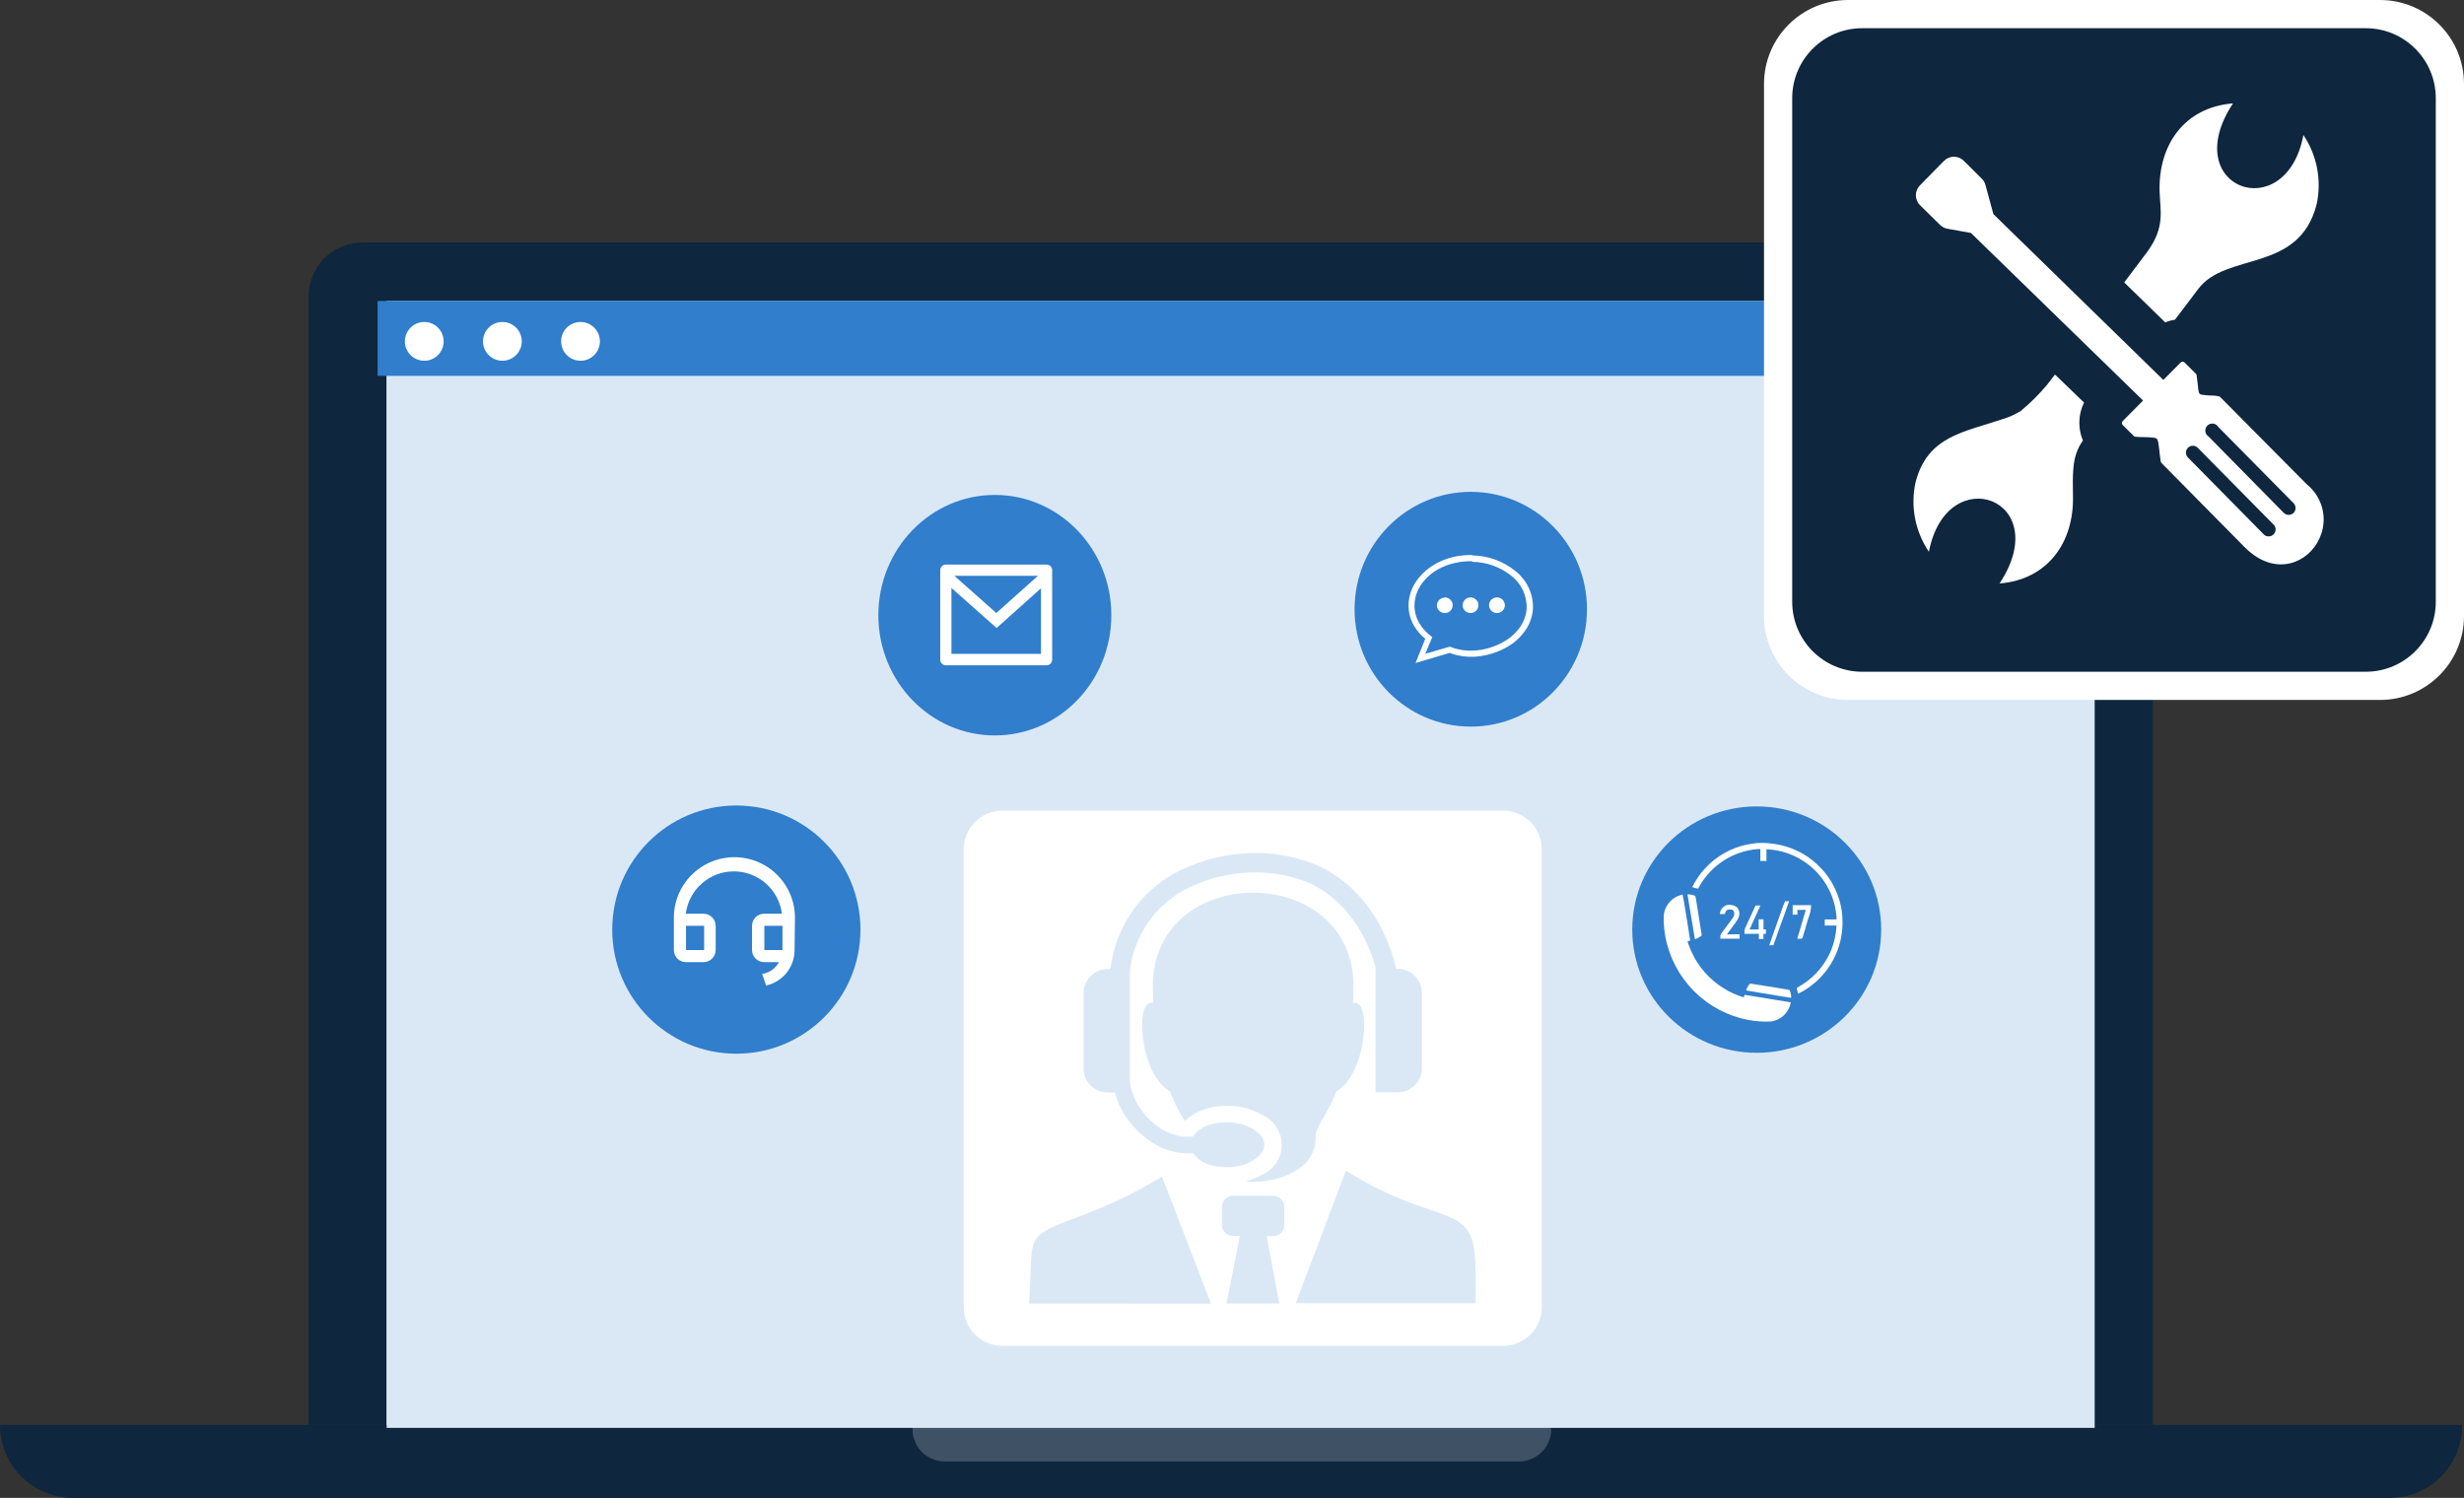
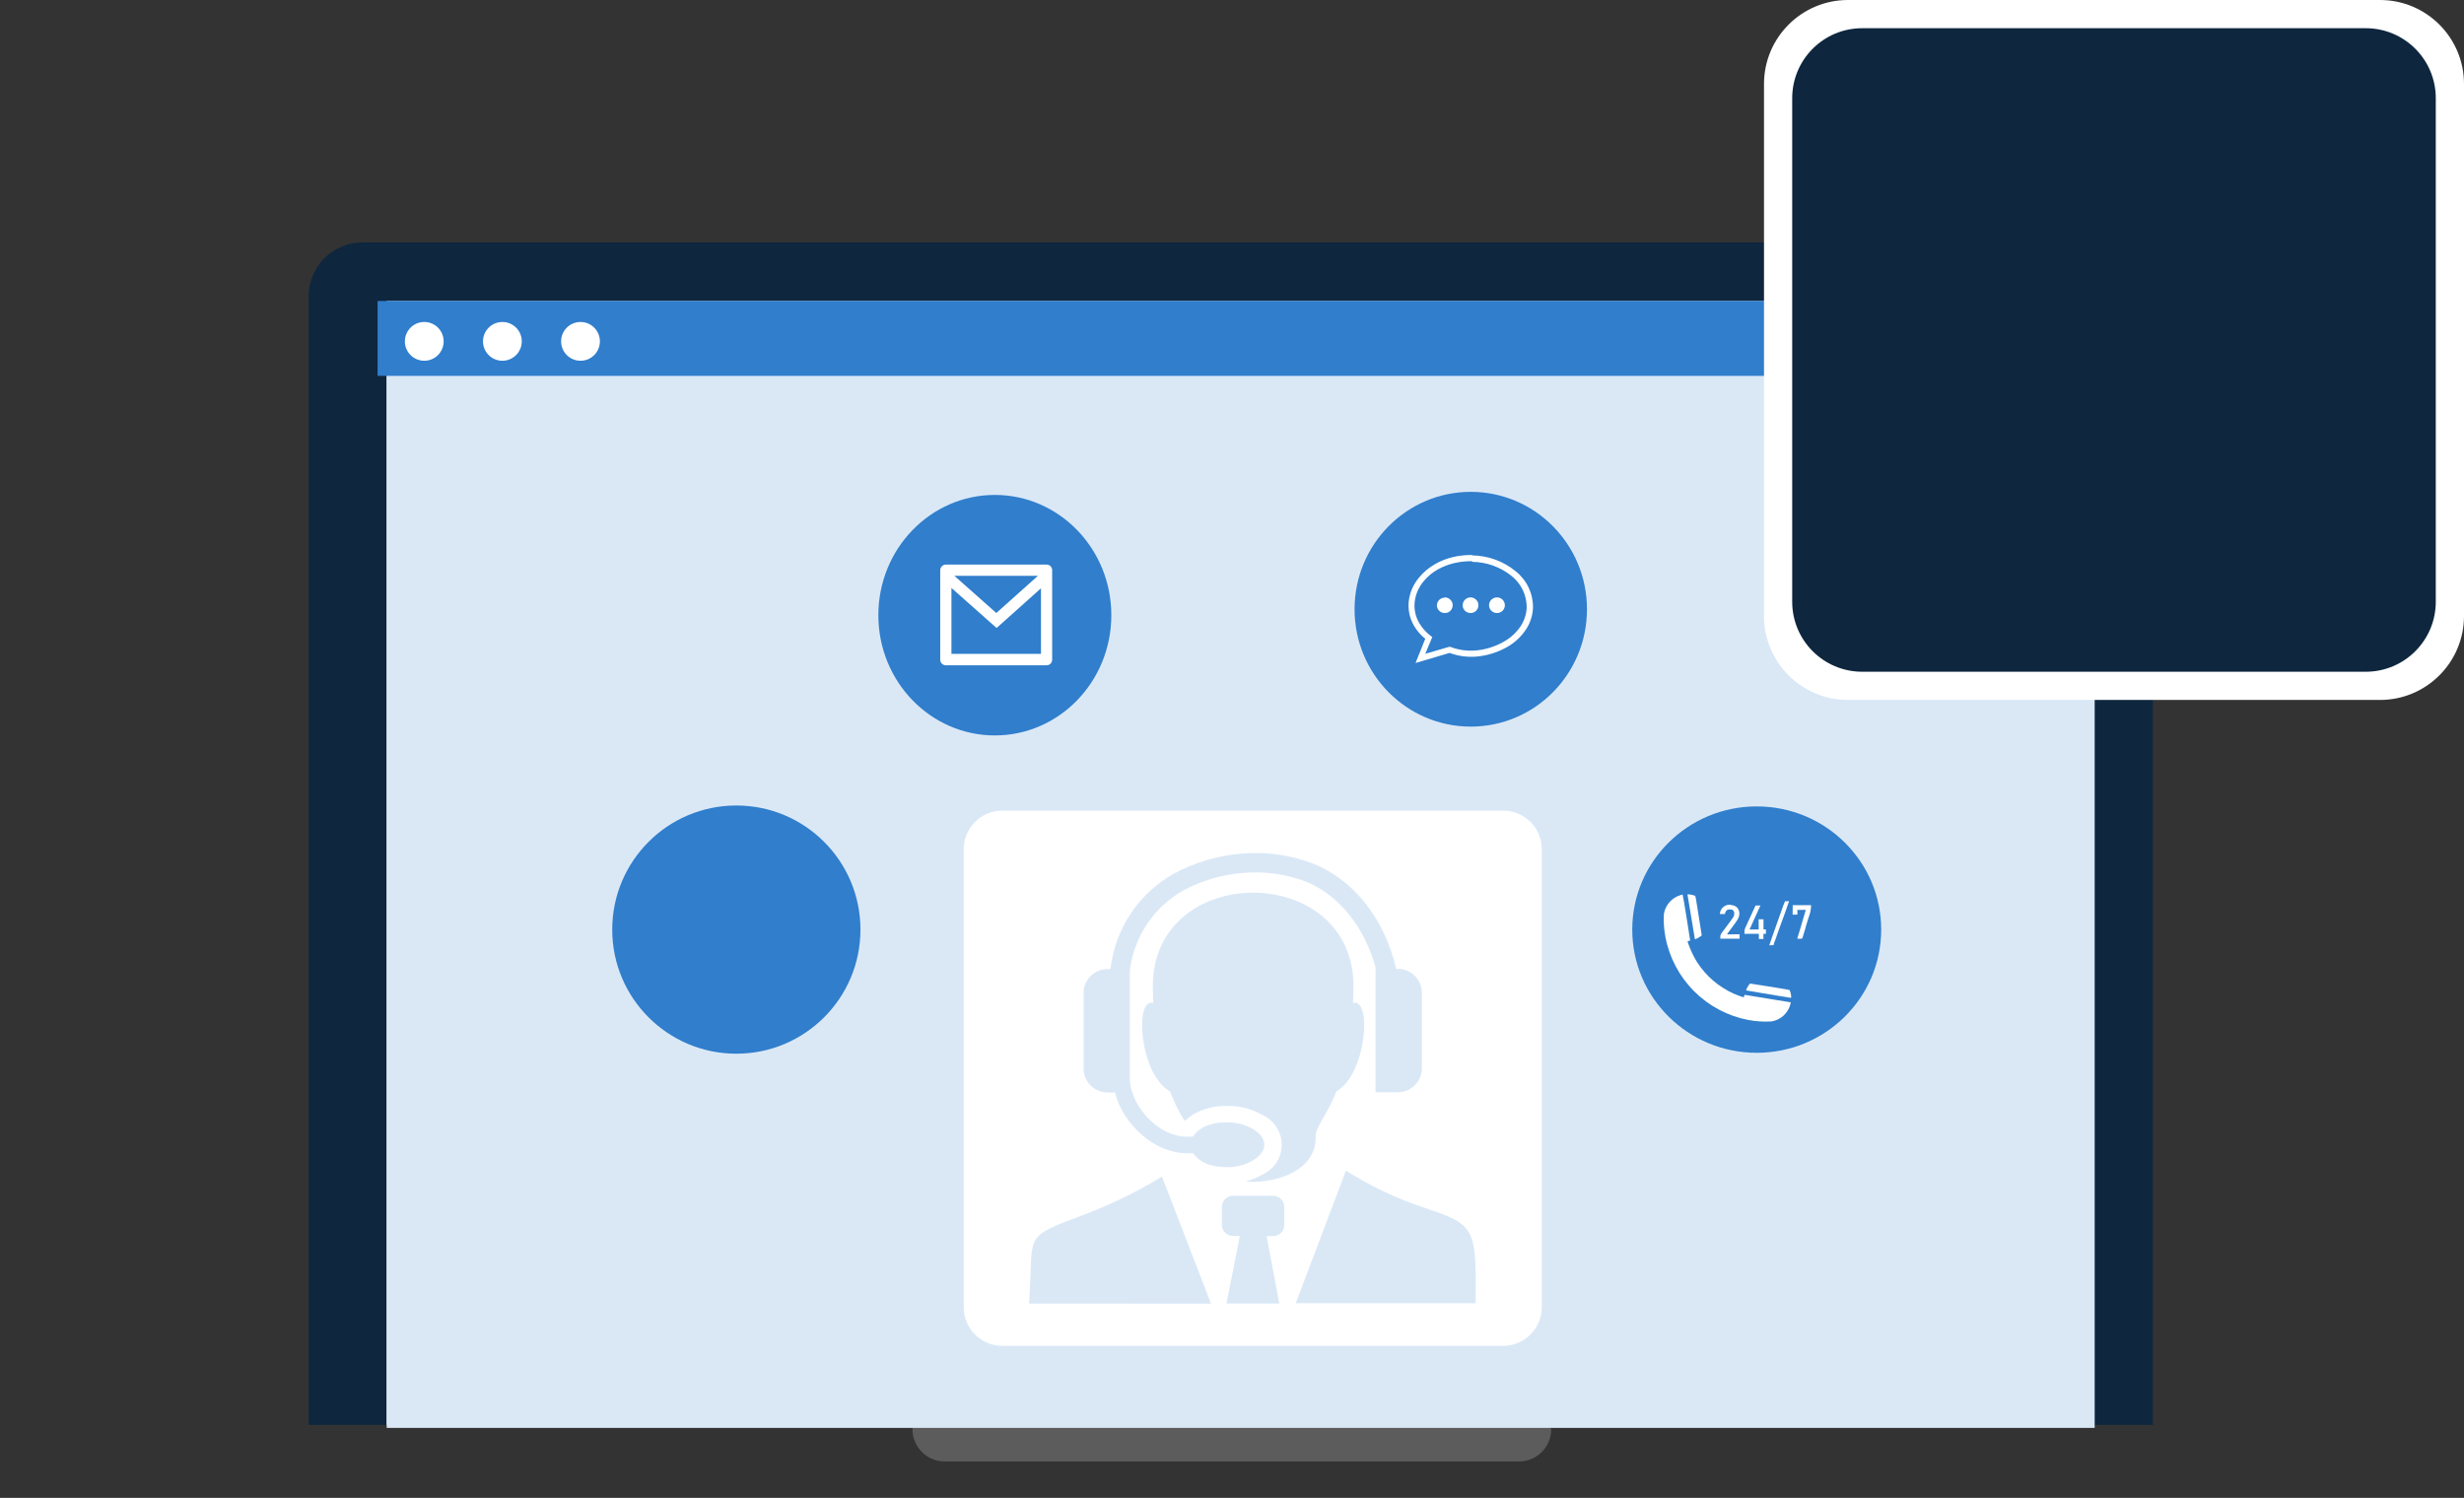
<svg xmlns="http://www.w3.org/2000/svg" width="352" height="214" viewBox="0 0 352 214" fill="none">
  <rect x="0" y="0" width="352" height="214" fill="#333333" stroke="none" />
  <g clip-path="url(#clip0_356_322)">
    <path d="M299.93 34.63H51.8C49.755 34.63 47.794 35.442 46.348 36.888C44.902 38.334 44.09 40.295 44.09 42.34V42.34V203.58H307.56V42.35C307.563 40.317 306.762 38.365 305.334 36.92C303.905 35.474 301.962 34.651 299.93 34.63V34.63Z" fill="#0E263E" />
    <path d="M296.59 43.76H55.25V203.57H296.59V43.76Z" fill="white" />
-     <path d="M351.73 203.58H5.3851e-06C-0.003 206.324 1.078 208.957 3.007 210.909C4.935 212.86 7.556 213.971 10.3 214H341.53C344.263 213.966 346.871 212.85 348.782 210.897C350.694 208.944 351.754 206.313 351.73 203.58V203.58Z" fill="#0E263E" />
    <path opacity="0.2" d="M220.87 203.58H131C130.917 203.577 130.834 203.591 130.757 203.62C130.679 203.649 130.609 203.694 130.548 203.75C130.488 203.807 130.439 203.875 130.405 203.95C130.371 204.026 130.352 204.107 130.35 204.19V204.19C130.352 205.413 130.84 206.586 131.706 207.45C132.572 208.315 133.746 208.8 134.97 208.8H217C218.221 208.797 219.392 208.311 220.256 207.447C221.12 206.583 221.607 205.412 221.61 204.19C221.43 203.85 221.15 203.58 220.87 203.58Z" fill="white" />
    <path d="M299.24 43H55.24V204H299.24V43Z" fill="#DAE8F6" />
    <path d="M297.999 43H53.94V53.7H297.999V43Z" fill="#307ECC" />
    <path d="M82.93 51.54C84.46 51.54 85.7 50.3 85.7 48.77C85.7 47.24 84.46 46 82.93 46C81.4 46 80.16 47.24 80.16 48.77C80.16 50.3 81.4 51.54 82.93 51.54Z" fill="white" />
    <path d="M71.77 51.54C73.3 51.54 74.54 50.3 74.54 48.77C74.54 47.24 73.3 46 71.77 46C70.24 46 69 47.24 69 48.77C69 50.3 70.24 51.54 71.77 51.54Z" fill="white" />
    <path d="M60.61 51.54C62.14 51.54 63.38 50.3 63.38 48.77C63.38 47.24 62.14 46 60.61 46C59.08 46 57.84 47.24 57.84 48.77C57.84 50.3 59.08 51.54 60.61 51.54Z" fill="white" />
    <path d="M340 0H264C257.373 0 252 5.373 252 12V88C252 94.627 257.373 100 264 100H340C346.627 100 352 94.627 352 88V12C352 5.373 346.627 0 340 0Z" fill="white" />
    <path d="M337.969 4.03H266.029C260.506 4.03 256.029 8.507 256.029 14.03V85.97C256.029 91.493 260.506 95.97 266.029 95.97H337.969C343.492 95.97 347.969 91.493 347.969 85.97V14.03C347.969 8.507 343.492 4.03 337.969 4.03Z" fill="#0E263E" />
    <path d="M214.73 115.81H143.2C140.146 115.81 137.67 118.286 137.67 121.34V186.75C137.67 189.804 140.146 192.28 143.2 192.28H214.73C217.784 192.28 220.26 189.804 220.26 186.75V121.34C220.26 118.286 217.784 115.81 214.73 115.81Z" fill="white" />
-     <path fill-rule="evenodd" clip-rule="evenodd" d="M273.65 68.91C273.278 70.607 273.256 72.361 273.584 74.067C273.913 75.772 274.585 77.393 275.56 78.83C278.09 65.64 293.63 71.25 285.65 83.36C292.56 82.8 296.28 77.47 296.14 70.9C296.07 67.81 296.14 66.13 296.63 64.73C296.855 64.09 297.168 63.484 297.56 62.93C297.228 62.152 297.054 61.316 297.05 60.47V60.3C297.062 59.332 297.291 58.378 297.72 57.51L293.57 53.51L292.42 55C291.292 56.341 290.047 57.579 288.7 58.7C287.903 59.201 287.042 59.591 286.14 59.86C280.58 61.76 275.36 62.27 273.65 68.91ZM306.12 57.19L281.56 33.28L278.21 32.68C277.809 32.609 277.439 32.417 277.15 32.13L274.3 29.33C274.108 29.144 273.955 28.921 273.851 28.674C273.747 28.428 273.693 28.163 273.693 27.895C273.693 27.627 273.747 27.363 273.851 27.116C273.955 26.869 274.108 26.646 274.3 26.46L277.7 23C277.887 22.808 278.11 22.655 278.356 22.551C278.603 22.447 278.867 22.393 279.135 22.393C279.403 22.393 279.668 22.447 279.914 22.551C280.161 22.655 280.384 22.808 280.57 23L283.1 25.51C283.38 25.782 283.575 26.129 283.66 26.51L284.77 30.59L309.05 54.28L311.52 51.79C311.595 51.717 311.695 51.676 311.8 51.676C311.905 51.676 312.005 51.717 312.08 51.79V51.79L313.7 53.39C313.768 53.456 313.808 53.545 313.81 53.64C313.88 54.14 313.92 54.54 313.96 54.88C314.04 55.71 314.09 56.13 314.24 56.27C314.39 56.41 314.8 56.44 315.6 56.5C315.95 56.5 316.37 56.5 316.93 56.61C317.019 56.621 317.103 56.66 317.17 56.72L329.57 69.22C330.582 70.041 331.321 71.149 331.689 72.4C332.057 73.65 332.036 74.982 331.63 76.22C331.332 77.139 330.837 77.982 330.18 78.69C329.526 79.395 328.719 79.939 327.82 80.28C325.73 81.05 323.11 80.65 320.64 78.15L308.79 66.15C308.723 66.087 308.68 66.002 308.67 65.91C308.57 65.23 308.51 64.68 308.46 64.23C308.35 63.33 308.3 62.86 308.12 62.69C307.94 62.52 307.42 62.48 306.37 62.45C305.94 62.456 305.509 62.439 305.08 62.4C305.033 62.4 304.987 62.39 304.944 62.371C304.901 62.352 304.862 62.325 304.83 62.29L303.24 60.72C303.167 60.645 303.126 60.545 303.126 60.44C303.126 60.335 303.167 60.235 303.24 60.16L306.13 57.25L306.12 57.19ZM312.56 65.36C312.38 65.174 312.279 64.924 312.279 64.665C312.279 64.406 312.38 64.156 312.56 63.97V63.97C312.747 63.787 312.998 63.684 313.26 63.684C313.522 63.684 313.773 63.787 313.96 63.97L324.68 74.83C324.795 74.915 324.891 75.024 324.96 75.149C325.03 75.275 325.072 75.413 325.083 75.556C325.094 75.699 325.074 75.843 325.025 75.977C324.976 76.112 324.898 76.234 324.798 76.336C324.697 76.438 324.576 76.517 324.442 76.569C324.308 76.62 324.165 76.641 324.022 76.632C323.879 76.623 323.74 76.583 323.613 76.516C323.487 76.448 323.377 76.354 323.29 76.24V76.24L312.56 65.36ZM315.51 62.36C315.382 62.28 315.274 62.171 315.194 62.043C315.114 61.915 315.064 61.77 315.047 61.62C315.031 61.469 315.049 61.318 315.101 61.175C315.152 61.033 315.234 60.904 315.342 60.798C315.45 60.693 315.581 60.613 315.724 60.565C315.868 60.517 316.02 60.502 316.17 60.521C316.32 60.541 316.464 60.594 316.59 60.677C316.717 60.76 316.823 60.87 316.9 61L327.65 71.88C327.833 72.067 327.936 72.318 327.936 72.58C327.936 72.842 327.833 73.093 327.65 73.28C327.464 73.46 327.214 73.561 326.955 73.561C326.696 73.561 326.447 73.46 326.26 73.28L315.51 62.36ZM310.73 45.65L314 41.33C318 35.91 328.4 39.1 330.95 29.19C331.317 27.497 331.338 25.748 331.014 24.047C330.689 22.346 330.025 20.728 329.06 19.29C326.56 32.49 311 26.88 319 14.77C312.09 15.32 308.37 20.65 308.51 27.22C308.58 30.1 309.39 32.45 306.66 36.1L303.46 40.35L309.32 46.06C309.773 45.875 310.246 45.744 310.73 45.67V45.65Z" fill="white" />
    <path fill-rule="evenodd" clip-rule="evenodd" d="M169.14 160C168.35 158.708 167.68 157.345 167.14 155.93C162.75 153.46 162.04 142.46 164.75 143.3C164.75 142.88 164.68 141.72 164.68 140.93C164.68 123.07 193.36 123.06 193.36 140.93C193.36 141.74 193.28 142.88 193.29 143.3C196 142.45 195.29 153.45 190.9 155.93C189.79 159.03 187.79 161.1 187.96 162.46C187.96 167.12 182.84 168.81 179.05 168.85C178.699 168.86 178.348 168.84 178 168.79C178.833 168.568 179.63 168.232 180.37 167.79V167.79C181.184 167.421 181.874 166.825 182.358 166.074C182.842 165.323 183.1 164.449 183.1 163.555C183.1 162.661 182.842 161.787 182.358 161.036C181.874 160.285 181.184 159.689 180.37 159.32V159.32C178.863 158.44 177.145 157.984 175.4 158C174.052 157.969 172.712 158.21 171.46 158.71C170.683 159.022 169.974 159.48 169.37 160.06H169.17L169.14 160ZM199.66 138.44H199.47C197.67 130.82 193.05 125.54 187.54 123.36C184.318 122.141 180.863 121.659 177.43 121.95C174.046 122.217 170.754 123.18 167.76 124.78C165.262 126.166 163.131 128.129 161.545 130.505C159.959 132.881 158.963 135.601 158.64 138.44H158.28C157.412 138.431 156.572 138.749 155.927 139.331C155.283 139.913 154.88 140.715 154.8 141.58V152.94C154.878 153.805 155.28 154.61 155.925 155.192C156.57 155.774 157.411 156.091 158.28 156.08H159.28C160.4 160.61 164.92 164.76 169.55 164.76H170.45C171.24 165.93 172.78 166.76 175.34 166.76C177.9 166.76 180.62 165.32 180.62 163.55C180.62 161.78 177.93 160.34 175.34 160.34C172.75 160.34 171.17 161.19 170.41 162.4H169.55C165.55 162.4 161.69 158.21 161.41 154.4V138.61C161.705 136.238 162.554 133.968 163.889 131.984C165.223 130.001 167.004 128.358 169.09 127.19C171.731 125.781 174.636 124.937 177.62 124.71C180.631 124.452 183.661 124.869 186.49 125.93C191.05 127.73 194.9 132.21 196.56 138.41H196.5V156.05H199.64C200.509 156.061 201.35 155.744 201.995 155.162C202.64 154.58 203.042 153.775 203.12 152.91V141.56C203.042 140.694 202.641 139.888 201.996 139.305C201.351 138.721 200.51 138.401 199.64 138.41L199.66 138.44ZM180.88 176.6H181.88C182.087 176.601 182.292 176.562 182.484 176.483C182.676 176.405 182.85 176.29 182.997 176.144C183.143 175.998 183.26 175.824 183.34 175.633C183.419 175.442 183.46 175.237 183.46 175.03V172.41C183.46 172.203 183.419 171.998 183.34 171.807C183.26 171.616 183.143 171.442 182.997 171.296C182.85 171.15 182.676 171.035 182.484 170.957C182.292 170.878 182.087 170.839 181.88 170.84H176.12C175.705 170.845 175.309 171.012 175.016 171.306C174.722 171.599 174.555 171.995 174.55 172.41V175C174.555 175.415 174.722 175.811 175.016 176.104C175.309 176.398 175.705 176.565 176.12 176.57H177.12L175.21 186.23H182.76L180.94 176.57L180.88 176.6ZM147 186.24C147.75 176.52 145.84 176.91 154 173.87C158.18 172.346 162.199 170.413 166 168.1L173 186.25L147 186.24ZM192.28 167.24C195.72 169.428 199.414 171.187 203.28 172.48C210.88 175.01 210.88 175.36 210.81 186.19H185.1L192.28 167.24Z" fill="#DAE8F6" />
    <path d="M105.191 150.54C114.983 150.54 122.921 142.602 122.921 132.81C122.921 123.018 114.983 115.08 105.191 115.08C95.399 115.08 87.461 123.018 87.461 132.81C87.461 142.602 95.399 150.54 105.191 150.54Z" fill="#307ECC" />
-     <path d="M113.511 135.73C113.512 136.911 113.109 138.058 112.371 138.98C111.627 139.899 110.594 140.541 109.441 140.8L108.881 139.14C109.387 139.062 109.869 138.87 110.291 138.58C110.698 138.279 111.038 137.898 111.291 137.46H109.161C108.703 137.457 108.264 137.274 107.94 136.95C107.616 136.626 107.433 136.188 107.431 135.73V132.27C107.433 131.812 107.616 131.373 107.94 131.049C108.264 130.726 108.703 130.543 109.161 130.54H111.701C111.489 128.869 110.674 127.332 109.411 126.219C108.147 125.105 106.52 124.491 104.836 124.491C103.151 124.491 101.524 125.105 100.261 126.219C98.997 127.332 98.183 128.869 97.971 130.54H100.511C100.969 130.543 101.407 130.726 101.731 131.049C102.055 131.373 102.238 131.812 102.241 132.27V135.73C102.238 136.188 102.055 136.626 101.731 136.95C101.407 137.274 100.969 137.457 100.511 137.46H98.001C97.773 137.461 97.547 137.417 97.337 137.331C97.126 137.244 96.935 137.117 96.774 136.956C96.614 136.795 96.486 136.604 96.4 136.394C96.313 136.183 96.269 135.957 96.271 135.73V131.41C96.231 130.25 96.426 129.094 96.842 128.01C97.259 126.927 97.889 125.939 98.696 125.104C99.503 124.27 100.469 123.606 101.538 123.153C102.606 122.699 103.755 122.466 104.916 122.466C106.076 122.466 107.225 122.699 108.294 123.153C109.362 123.606 110.329 124.27 111.135 125.104C111.942 125.939 112.572 126.927 112.989 128.01C113.406 129.094 113.6 130.25 113.561 131.41L113.511 135.73ZM111.781 135.73V132.27H109.191V135.73H111.781ZM98.001 132.27V135.73H100.591V132.27H98.001Z" fill="white" />
    <path d="M142.12 105.07C151.31 105.07 158.76 97.378 158.76 87.89C158.76 78.402 151.31 70.71 142.12 70.71C132.93 70.71 125.48 78.402 125.48 87.89C125.48 97.378 132.93 105.07 142.12 105.07Z" fill="#307ECC" />
    <path d="M210.11 103.81C219.278 103.81 226.71 96.302 226.71 87.04C226.71 77.778 219.278 70.27 210.11 70.27C200.942 70.27 193.51 77.778 193.51 87.04C193.51 96.302 200.942 103.81 210.11 103.81Z" fill="#307ECC" />
    <path d="M210.34 79.35C212.596 79.385 214.774 80.181 216.52 81.61C217.301 82.227 217.931 83.014 218.361 83.912C218.791 84.81 219.009 85.794 219 86.79C218.963 87.968 218.581 89.108 217.9 90.07C217.175 91.116 216.208 91.971 215.08 92.56C213.816 93.242 212.429 93.663 211 93.8C209.671 93.919 208.332 93.742 207.08 93.28L202.22 94.72L203.61 91.26C202.963 90.745 202.417 90.114 202 89.4C201.381 88.34 201.118 87.11 201.25 85.89C201.395 84.678 201.884 83.533 202.66 82.59C203.308 81.779 204.106 81.1 205.01 80.59C205.807 80.134 206.666 79.797 207.56 79.59C208.476 79.369 209.418 79.272 210.36 79.3L210.34 79.35ZM213.85 85.35C214.074 85.348 214.294 85.414 214.48 85.54C214.665 85.66 214.809 85.835 214.89 86.04C214.978 86.241 215.002 86.465 214.96 86.68C214.914 86.899 214.807 87.1 214.65 87.26C214.489 87.413 214.288 87.518 214.07 87.56C213.852 87.605 213.625 87.584 213.419 87.5C213.213 87.417 213.035 87.274 212.91 87.09C212.789 86.906 212.723 86.691 212.72 86.47C212.72 86.323 212.749 86.177 212.806 86.042C212.862 85.906 212.945 85.783 213.05 85.68C213.263 85.469 213.55 85.351 213.85 85.35V85.35ZM206.4 85.35C206.624 85.348 206.844 85.414 207.03 85.54C207.213 85.663 207.355 85.837 207.44 86.04C207.53 86.241 207.551 86.466 207.5 86.68C207.462 86.9 207.357 87.102 207.199 87.26C207.042 87.417 206.839 87.522 206.62 87.56C206.402 87.601 206.177 87.58 205.97 87.5C205.768 87.42 205.595 87.283 205.47 87.105C205.346 86.927 205.276 86.717 205.27 86.5C205.27 86.353 205.299 86.207 205.356 86.072C205.412 85.936 205.495 85.813 205.6 85.71C205.813 85.499 206.1 85.381 206.4 85.38V85.35ZM210.12 85.35C210.334 85.36 210.542 85.43 210.718 85.552C210.895 85.674 211.034 85.843 211.12 86.04C211.199 86.243 211.22 86.465 211.18 86.68C211.138 86.9 211.03 87.103 210.87 87.26C210.713 87.413 210.515 87.517 210.3 87.56C210.079 87.6 209.85 87.579 209.64 87.5C209.438 87.412 209.265 87.27 209.14 87.09C209.015 86.908 208.948 86.691 208.95 86.47C208.953 86.174 209.071 85.89 209.281 85.681C209.49 85.471 209.774 85.353 210.07 85.35H210.12ZM210.33 80.18C209.462 80.16 208.595 80.251 207.75 80.45C206.939 80.636 206.157 80.936 205.43 81.34C204.623 81.785 203.909 82.383 203.33 83.1C202.649 83.928 202.222 84.935 202.1 86C201.986 87.043 202.21 88.094 202.74 89C203.155 89.704 203.701 90.322 204.35 90.82L204.61 91.02L203.61 93.41L207.03 92.41H207.17C208.338 92.861 209.593 93.039 210.84 92.93C212.172 92.81 213.465 92.418 214.64 91.78C215.639 91.261 216.5 90.51 217.15 89.59C217.73 88.76 218.06 87.781 218.1 86.77C218.1 85.904 217.904 85.049 217.527 84.27C217.149 83.49 216.6 82.807 215.92 82.27C214.321 80.991 212.338 80.286 210.29 80.27L210.33 80.18Z" fill="white" />
    <path d="M250.96 150.41C260.779 150.41 268.74 142.53 268.74 132.81C268.74 123.09 260.779 115.21 250.96 115.21C241.14 115.21 233.18 123.09 233.18 132.81C233.18 142.53 241.14 150.41 250.96 150.41Z" fill="#307ECC" />
-     <path d="M251 120.44L250.33 120.53C248.764 120.747 247.261 121.291 245.919 122.126C244.577 122.962 243.426 124.071 242.54 125.38C242.244 125.814 241.98 126.268 241.75 126.74C241.994 126.839 242.249 126.909 242.51 126.95C242.58 126.95 242.62 126.95 242.77 126.62C243.622 125.117 244.83 123.846 246.287 122.919C247.745 121.991 249.408 121.435 251.13 121.3H251.48V123H252.35V121.34H252.51C252.993 121.368 253.475 121.428 253.95 121.52C255.701 121.867 257.335 122.656 258.696 123.811C260.058 124.966 261.102 126.449 261.73 128.12C262.074 129.049 262.286 130.022 262.36 131.01V131.36H260.68V132.23H262.35V132.37C262.308 133.094 262.191 133.811 262 134.51C261.82 135.242 261.548 135.947 261.19 136.61C260.255 138.411 258.821 139.904 257.06 140.91C256.74 141.09 256.68 141.14 256.69 141.21C256.733 141.465 256.797 141.716 256.88 141.96C257.51 141.665 258.107 141.303 258.66 140.88C260.849 139.251 262.376 136.886 262.96 134.22C263.253 132.839 263.297 131.417 263.09 130.02C262.825 128.371 262.2 126.801 261.26 125.42C260.907 124.891 260.501 124.399 260.05 123.95C259.364 123.215 258.576 122.582 257.71 122.07C256.243 121.196 254.6 120.659 252.9 120.5C252.52 120.42 251.31 120.41 251 120.44Z" fill="white" />
    <path d="M241.081 127.88C241.081 127.95 241.221 128.7 241.361 129.56C241.881 132.73 242.121 134.18 242.131 134.2C242.448 134.088 242.745 133.926 243.011 133.72L243.111 133.64L243.031 133.15C242.951 132.69 242.621 130.63 242.351 128.87C242.312 128.573 242.255 128.28 242.181 127.99C241.907 127.876 241.616 127.805 241.321 127.78H241.061L241.081 127.88Z" fill="white" />
    <path d="M240.049 127.89C239.448 128.073 238.91 128.419 238.495 128.891C238.08 129.363 237.804 129.941 237.699 130.56C237.633 131.672 237.707 132.787 237.919 133.88C238.479 136.811 239.906 139.507 242.015 141.618C244.124 143.729 246.819 145.158 249.749 145.72C250.843 145.925 251.958 145.995 253.069 145.93C253.696 145.829 254.281 145.551 254.756 145.13C255.23 144.708 255.575 144.16 255.749 143.55C255.788 143.436 255.814 143.319 255.829 143.2L253.829 142.88L250.589 142.35L249.249 142.13C249.249 142.13 249.189 142.21 249.159 142.31C249.151 142.375 249.127 142.437 249.089 142.49C248.601 142.334 248.12 142.154 247.649 141.95C245.512 140.985 243.699 139.422 242.429 137.45C241.903 136.582 241.47 135.66 241.139 134.7C241.069 134.46 241.079 134.44 241.309 134.41C241.389 134.41 241.449 134.41 241.449 134.35C241.449 134.29 240.449 127.91 240.379 127.84C240.309 127.77 240.419 127.79 240.049 127.89Z" fill="white" />
    <path d="M254.75 129.38C254.49 130.12 253.75 132.22 253.16 133.87C252.94 134.5 252.76 135.02 252.76 135.04C252.76 135.06 252.89 135.04 253.07 135.04H253.38V134.93C253.38 134.86 253.53 134.52 253.65 134.18C253.77 133.84 253.93 133.39 254 133.18C254.07 132.97 254.18 132.7 254.23 132.53L254.96 130.53C255.3 129.53 255.58 128.77 255.58 128.76C255.474 128.745 255.366 128.745 255.26 128.76H255L254.75 129.38Z" fill="white" />
    <path d="M246.821 129.28C246.538 129.333 246.279 129.474 246.08 129.682C245.881 129.89 245.752 130.155 245.711 130.44V130.59H246.401L246.451 130.43C246.472 130.339 246.511 130.253 246.566 130.178C246.621 130.102 246.691 130.038 246.771 129.99C247.003 129.901 247.259 129.901 247.491 129.99C247.586 130.046 247.66 130.13 247.705 130.23C247.75 130.331 247.762 130.442 247.741 130.55C247.741 130.94 247.691 130.97 246.201 132.95C245.781 133.52 245.761 133.56 245.761 133.85V134.11H248.511V133.48H247.621C247.321 133.505 247.02 133.505 246.721 133.48C246.868 133.248 247.028 133.024 247.201 132.81C248.261 131.39 248.381 131.2 248.451 130.81C248.494 130.623 248.495 130.428 248.456 130.24C248.416 130.052 248.336 129.874 248.221 129.72C248.028 129.506 247.766 129.368 247.481 129.33C247.269 129.258 247.042 129.24 246.821 129.28Z" fill="white" />
    <path d="M250.719 129.53L250.349 130.33C249.149 132.91 249.209 132.75 249.209 133.11V133.41H251.269V134.15H251.919V133.78V133.41H252.279V132.78H252.109H251.929V131.34H251.239V132.79H250.589C250.373 132.803 250.156 132.803 249.939 132.79C249.939 132.79 250.249 132.11 250.609 131.3C250.969 130.49 251.339 129.72 251.389 129.59L251.489 129.37H250.779L250.719 129.53Z" fill="white" />
    <path d="M256.09 130V130.67H256.77V130H257.37C257.569 129.978 257.77 129.978 257.97 130C257.97 130 257.91 130.2 257.41 131.89C257.27 132.34 257.14 132.82 257.1 132.96C257.06 133.1 256.96 133.41 256.88 133.66C256.826 133.81 256.782 133.964 256.75 134.12C256.866 134.131 256.983 134.131 257.1 134.12C257.48 134.12 257.47 134.12 257.55 133.82C257.63 133.52 257.8 132.97 257.94 132.54C257.94 132.42 258.17 131.76 258.37 131.08C258.564 130.601 258.682 130.095 258.72 129.58V129.32H256.1L256.09 130Z" fill="white" />
    <path d="M249.78 140.8C249.631 141.016 249.513 141.252 249.43 141.5C249.43 141.5 250.38 141.67 253.86 142.24L255.76 142.55H255.88V142.29C255.85 141.997 255.775 141.711 255.66 141.44C255.66 141.44 254.93 141.29 254.08 141.16L252.33 140.88L251.51 140.75L250.62 140.61L250.15 140.54H249.97L249.78 140.8Z" fill="white" />
    <path d="M135.12 80.66H149.51C149.722 80.66 149.926 80.744 150.076 80.894C150.226 81.044 150.31 81.248 150.31 81.46V94.25C150.31 94.462 150.226 94.666 150.076 94.816C149.926 94.966 149.722 95.05 149.51 95.05H135.12C135.015 95.05 134.911 95.029 134.814 94.989C134.717 94.949 134.629 94.89 134.555 94.816C134.48 94.741 134.421 94.653 134.381 94.556C134.341 94.459 134.32 94.355 134.32 94.25V81.46C134.32 81.355 134.341 81.251 134.381 81.154C134.421 81.057 134.48 80.969 134.555 80.894C134.629 80.82 134.717 80.761 134.814 80.721C134.911 80.681 135.015 80.66 135.12 80.66ZM148.71 84.05L142.37 89.72L135.92 84V93.42H148.71V84.05ZM136.33 82.26L142.33 87.58L148.28 82.26H136.33Z" fill="white" />
  </g>
  <defs>
    <clipPath id="clip0_356_322">
      <rect width="352" height="214" fill="white" />
    </clipPath>
  </defs>
</svg>